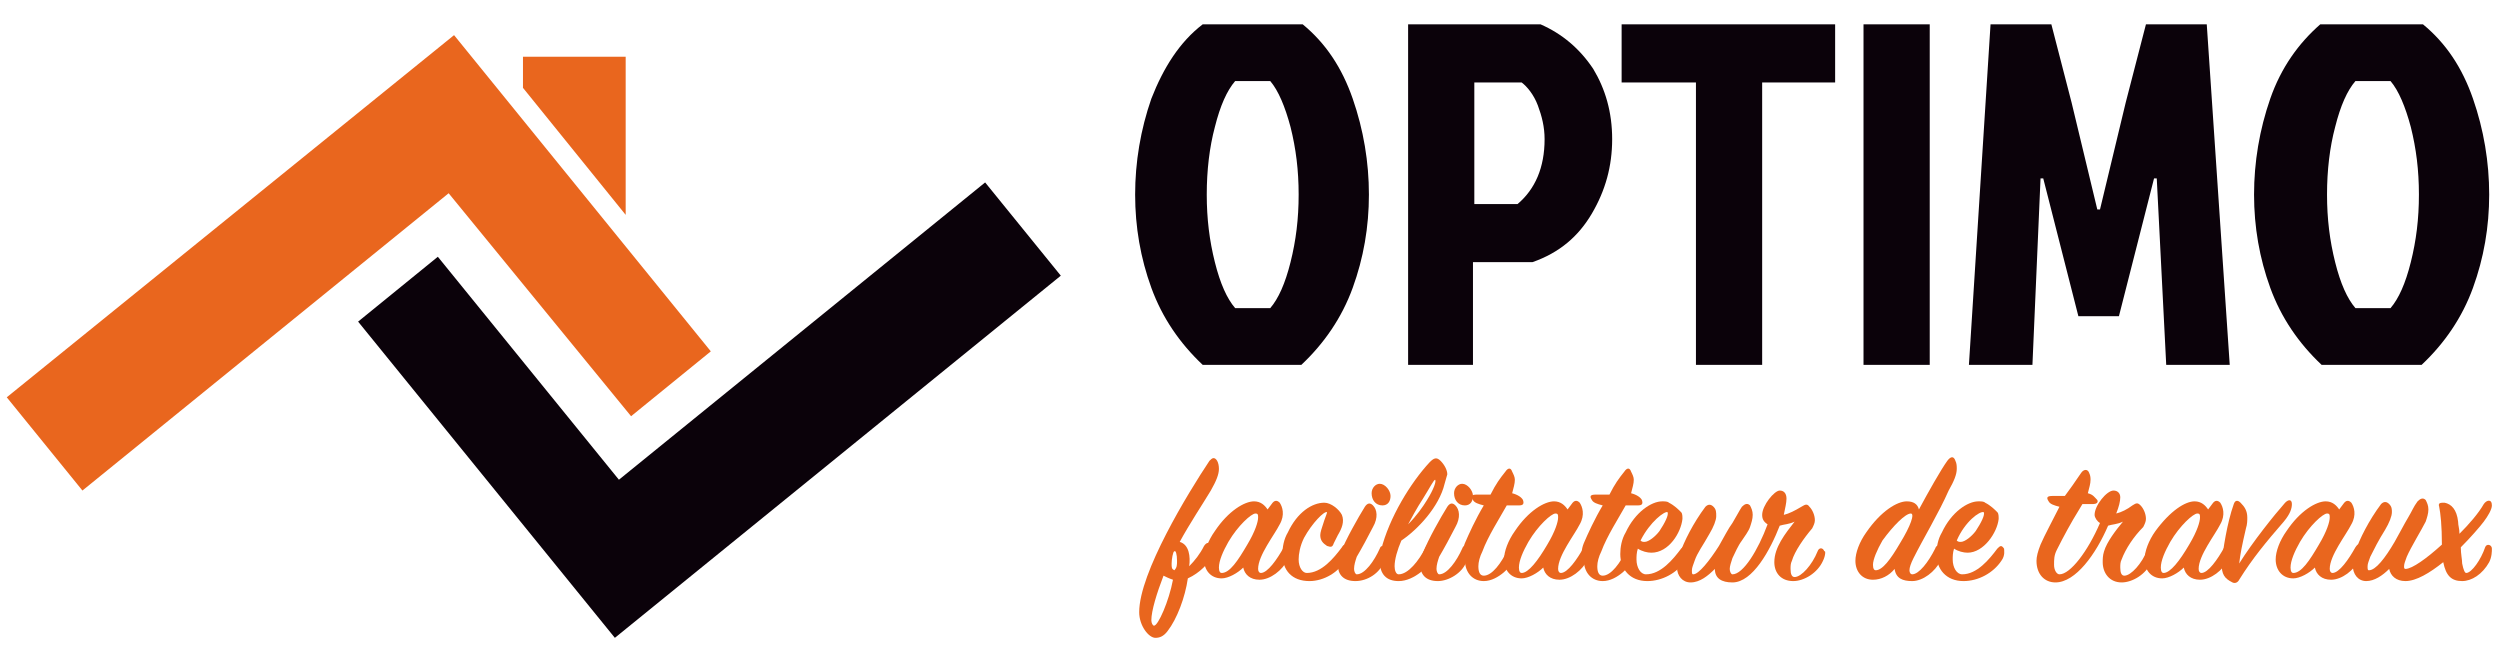
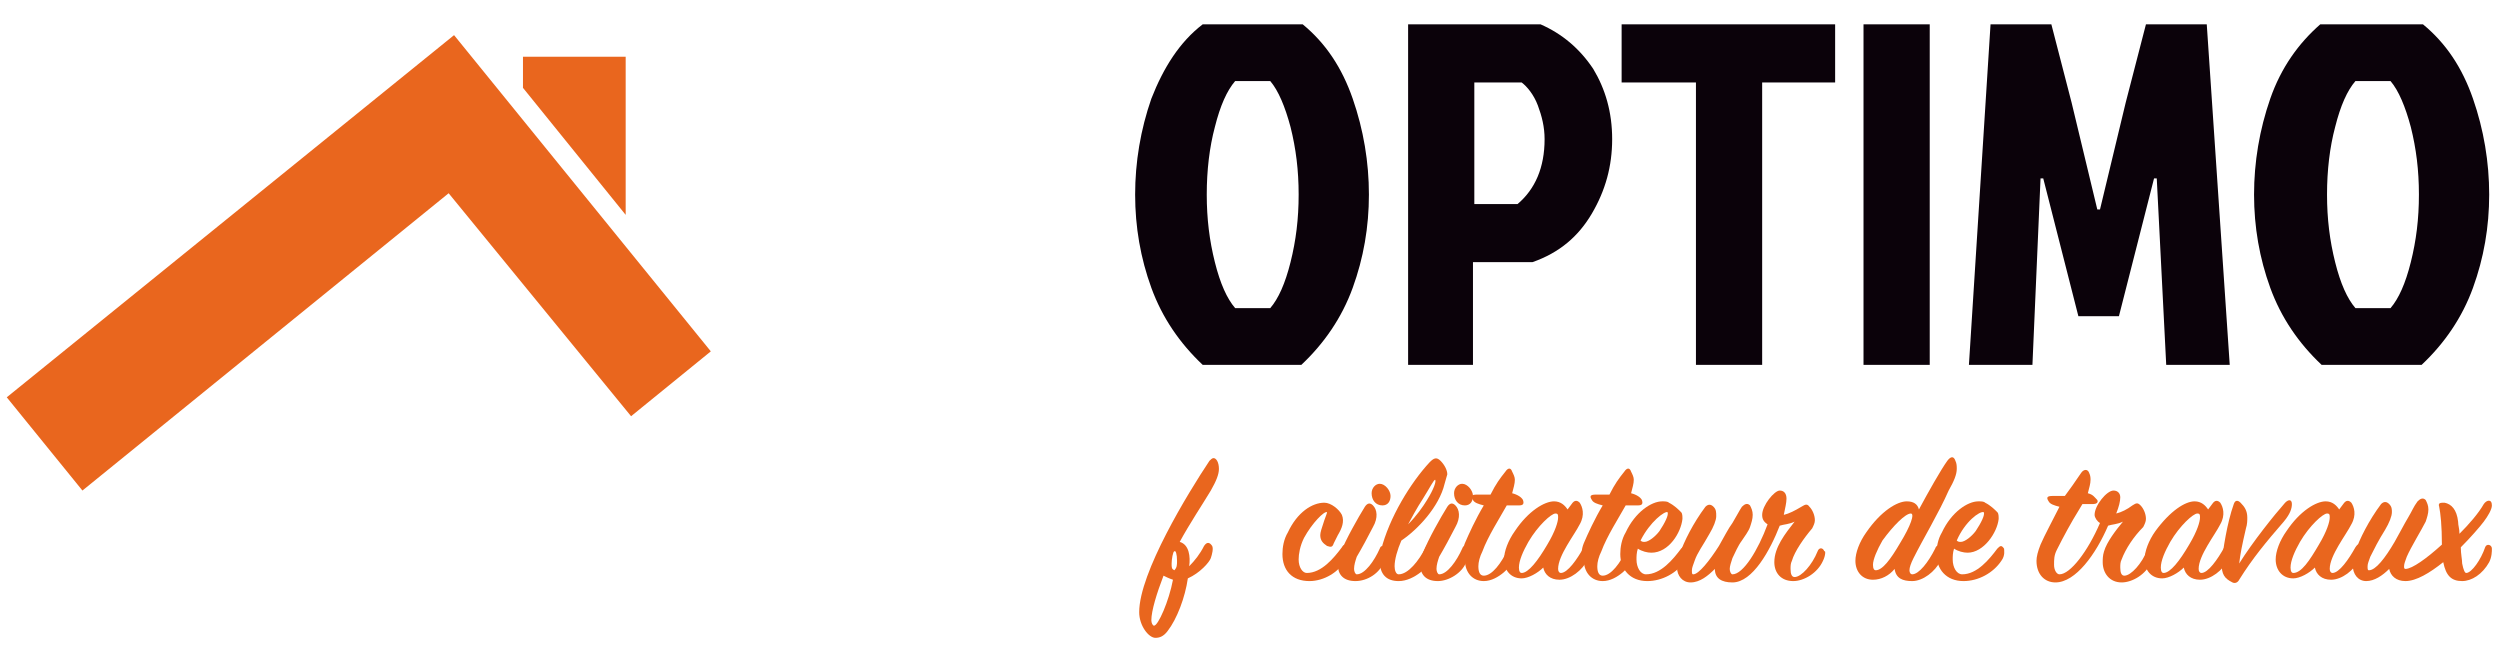
<svg xmlns="http://www.w3.org/2000/svg" version="1.1" id="Calque_1" x="0px" y="0px" viewBox="0 0 185 49" style="enable-background:new 0 0 185 49;" xml:space="preserve">
  <style type="text/css">
	.st0{fill:#0B020A;}
	.st1{fill:#E9661E;}
</style>
  <g>
    <g>
      <g>
        <path class="st0" d="M96.4,1.8c1.7,1.4,2.9,3.2,3.7,5.5c0.8,2.3,1.2,4.7,1.2,7.1c0,2.4-0.4,4.7-1.2,6.9c-0.8,2.2-2.1,4.1-3.8,5.7     H89c-1.7-1.6-3-3.5-3.8-5.7c-0.8-2.2-1.2-4.5-1.2-6.9c0-2.4,0.4-4.8,1.2-7.1C86.1,5,87.3,3.1,89,1.8H96.4z M91.4,22.8H94     c0.6-0.7,1.1-1.8,1.5-3.4c0.4-1.6,0.6-3.2,0.6-5c0-1.8-0.2-3.4-0.6-5c-0.4-1.5-0.9-2.7-1.5-3.4h-2.6c-0.6,0.7-1.1,1.8-1.5,3.4     c-0.4,1.5-0.6,3.2-0.6,5c0,1.8,0.2,3.4,0.6,5C90.3,21,90.8,22.1,91.4,22.8z" />
        <path class="st0" d="M104.2,27V1.8h9.8c1.6,0.7,2.9,1.8,3.9,3.3c0.9,1.5,1.4,3.2,1.4,5.2s-0.5,3.8-1.5,5.5     c-1,1.7-2.4,2.9-4.4,3.6h-4.4V27H104.2z M109.1,6.1v9h3.2c1.3-1.1,2-2.7,2-4.8c0-0.9-0.2-1.7-0.5-2.5c-0.3-0.8-0.8-1.4-1.2-1.7     H109.1z" />
        <path class="st0" d="M125.4,6.1H120V1.8h15.8v4.3h-5.4V27h-4.9V6.1z" />
        <path class="st0" d="M137.9,27V1.8h4.9V27H137.9z" />
        <path class="st0" d="M155.4,15.5h-0.1H155.4l1.9-7.9l1.5-5.8h4.5L165,27h-4.7l-0.7-13.8h-0.2l-2.6,10.2h-3l-2.6-10.2h-0.2     L150.4,27h-4.7l1.6-25.2h4.5l1.5,5.8l1.9,7.9H155.4z" />
        <path class="st0" d="M179.3,1.8c1.7,1.4,2.9,3.2,3.7,5.5c0.8,2.3,1.2,4.7,1.2,7.1c0,2.4-0.4,4.7-1.2,6.9     c-0.8,2.2-2.1,4.1-3.8,5.7h-7.4c-1.7-1.6-3-3.5-3.8-5.7c-0.8-2.2-1.2-4.5-1.2-6.9c0-2.4,0.4-4.8,1.2-7.1c0.8-2.3,2.1-4.1,3.7-5.5     H179.3z M174.3,22.8h2.6c0.6-0.7,1.1-1.8,1.5-3.4c0.4-1.6,0.6-3.2,0.6-5c0-1.8-0.2-3.4-0.6-5c-0.4-1.5-0.9-2.7-1.5-3.4h-2.6     c-0.6,0.7-1.1,1.8-1.5,3.4c-0.4,1.5-0.6,3.2-0.6,5c0,1.8,0.2,3.4,0.6,5C173.2,21,173.7,22.1,174.3,22.8z" />
      </g>
      <g>
        <path class="st1" d="M87.3,40.1c0.7,0.2,0.8,1.1,0.7,1.8c0.4-0.4,0.8-0.9,1.1-1.5c0.2-0.3,0.4-0.3,0.6,0c0.1,0.2,0,0.6-0.1,0.9     c-0.1,0.3-0.8,1.1-1.7,1.5c-0.2,1.4-0.8,3-1.5,3.9c-0.3,0.4-0.6,0.5-0.9,0.5c-0.5,0-1.2-0.9-1.2-1.9c0-2.9,3.6-8.8,5.2-11.2     c0.1-0.1,0.2-0.2,0.3-0.2c0.2,0,0.4,0.3,0.4,0.8c0,0.4-0.2,0.9-0.6,1.6C89,37.3,88,38.8,87.3,40.1z M85.4,46.3     c0.3,0,1.1-1.8,1.4-3.4c-0.3-0.1-0.5-0.2-0.7-0.3c-0.5,1.3-0.9,2.6-0.9,3.3C85.2,46.1,85.3,46.3,85.4,46.3z M87.1,41.5     c0-0.5-0.1-0.8-0.2-0.7c-0.1,0-0.2,0.6-0.2,0.9c0,0.3,0,0.4,0.2,0.5C87.1,42,87.1,41.8,87.1,41.5z" />
-         <path class="st1" d="M92.8,37.1c0.5,0,0.8,0.3,1,0.6l0.3-0.4c0.2-0.3,0.4-0.3,0.6-0.1c0.2,0.3,0.4,0.9,0,1.6     c-0.4,0.8-1.6,2.3-1.6,3.3c0,0.2,0.1,0.3,0.2,0.3c0.5,0,1.2-1,1.7-1.9c0.2-0.3,0.3-0.3,0.4,0c0.1,0.1,0.1,0.5-0.1,0.9     c-0.4,0.8-1.3,1.5-2.1,1.5c-0.7,0-1.1-0.4-1.2-0.9c-0.4,0.4-1.1,0.8-1.6,0.8c-0.8,0-1.3-0.6-1.3-1.4c0-0.6,0.3-1.4,0.8-2.1     C90.9,37.8,92.1,37.1,92.8,37.1z M92.3,40.3c0.6-1,0.8-1.7,0.8-2c0-0.2,0-0.3-0.2-0.3c-0.3,0-1.3,0.9-2,2.1     c-0.4,0.7-0.7,1.4-0.7,1.9c0,0.3,0.1,0.4,0.2,0.4C91,42.4,91.6,41.5,92.3,40.3z" />
        <path class="st1" d="M99.3,38.1c0.2,0.5,0,1-0.3,1.5c-0.1,0.2-0.2,0.4-0.3,0.6c-0.1,0.3-0.2,0.3-0.5,0.2     c-0.3-0.2-0.5-0.4-0.5-0.8c0-0.2,0.1-0.5,0.3-1.1c0.1-0.3,0.2-0.5,0.2-0.6c-0.2-0.1-1.1,0.8-1.7,1.9c-0.3,0.6-0.4,1.2-0.4,1.6     c0,0.6,0.3,1,0.6,1c1.1,0,2-1.1,2.6-1.9c0.1-0.2,0.3-0.3,0.4,0c0.1,0.2,0.1,0.6-0.2,1C99.1,42.3,98,43,96.9,43c-1.3,0-2-0.8-2-2     c0-0.5,0.1-1.1,0.4-1.6c0.7-1.5,1.8-2.2,2.7-2.2C98.5,37.2,99.1,37.7,99.3,38.1z" />
        <path class="st1" d="M100.3,43c-0.9,0-1.3-0.5-1.3-1.2c0-0.3,0.1-0.6,0.2-0.9c0.4-1,1.3-2.6,1.8-3.4c0.2-0.3,0.4-0.3,0.6-0.1     c0.3,0.3,0.4,0.9,0,1.6c-0.3,0.6-0.9,1.7-1.2,2.2c-0.1,0.3-0.2,0.6-0.2,0.9c0,0.2,0.1,0.4,0.2,0.4c0.6,0,1.3-1,1.7-1.9     c0.1-0.3,0.3-0.2,0.4,0c0.1,0.2,0.1,0.6-0.1,1C102.1,42.4,101.2,43,100.3,43z M102.1,35.8c0.4,0,0.8,0.5,0.8,0.9     c0,0.4-0.2,0.7-0.6,0.7c-0.5,0-0.8-0.4-0.8-0.9C101.5,36.1,101.8,35.8,102.1,35.8z" />
        <path class="st1" d="M106.9,35.8c-0.4,1.7-2,3.4-3.2,4.2c-0.3,0.7-0.5,1.4-0.5,1.9c0,0.3,0.1,0.6,0.3,0.6c0.7,0,1.5-1,2-2     c0.2-0.4,0.5-0.4,0.6,0c0.1,0.2,0,0.5-0.1,0.9c-0.2,0.4-1.3,1.6-2.5,1.6c-0.9,0-1.4-0.5-1.4-1.5c0-0.2,0-0.5,0.1-0.8     c0.6-2.4,2.2-5,3.6-6.5c0.3-0.3,0.5-0.4,0.8-0.1c0.3,0.3,0.5,0.7,0.5,1C107,35.4,107,35.5,106.9,35.8z M105.3,36.9     c-0.4,0.6-1,1.7-1.1,1.9c0.6-0.6,1.1-1.3,1.4-1.8c0.5-0.8,0.7-1.4,0.6-1.5C106.1,35.5,105.8,36.1,105.3,36.9z" />
        <path class="st1" d="M106.4,43c-0.9,0-1.3-0.5-1.3-1.2c0-0.3,0.1-0.6,0.2-0.9c0.4-1,1.3-2.6,1.8-3.4c0.2-0.3,0.4-0.3,0.6-0.1     c0.3,0.3,0.4,0.9,0,1.6c-0.3,0.6-0.9,1.7-1.2,2.2c-0.1,0.3-0.2,0.6-0.2,0.9c0,0.2,0.1,0.4,0.2,0.4c0.6,0,1.3-1,1.7-1.9     c0.1-0.3,0.3-0.2,0.4,0c0.1,0.2,0.1,0.6-0.1,1C108.2,42.4,107.2,43,106.4,43z M108.2,35.8c0.4,0,0.8,0.5,0.8,0.9     c0,0.4-0.2,0.7-0.6,0.7c-0.5,0-0.8-0.4-0.8-0.9C107.6,36.1,107.9,35.8,108.2,35.8z" />
        <path class="st1" d="M108.4,40.2c0.3-0.7,0.8-1.8,1.4-2.8c-0.4-0.1-0.7-0.2-0.8-0.4c-0.2-0.3-0.1-0.4,0.3-0.4c0.3,0,0.7,0,1,0     c0.4-0.8,0.7-1.2,1.1-1.7c0.2-0.3,0.4-0.3,0.5,0c0.1,0.2,0.2,0.4,0.2,0.6c0,0.3-0.1,0.6-0.2,1c0.4,0.1,0.7,0.3,0.8,0.5     c0.1,0.3,0,0.4-0.3,0.4c-0.3,0-0.6,0-0.9,0c-0.5,0.9-1.4,2.3-1.8,3.4c-0.2,0.4-0.3,0.8-0.3,1.1c0,0.4,0.1,0.7,0.4,0.7     c0.6,0,1.3-0.9,1.8-2c0.2-0.3,0.5-0.4,0.6,0c0.1,0.3,0,0.5-0.1,0.8c-0.2,0.4-1.2,1.6-2.3,1.6c-0.8,0-1.4-0.6-1.4-1.6     C108.1,41.1,108.2,40.7,108.4,40.2z" />
        <path class="st1" d="M115,37.1c0.5,0,0.8,0.3,1,0.6l0.3-0.4c0.2-0.3,0.4-0.3,0.6-0.1c0.2,0.3,0.4,0.9,0,1.6     c-0.4,0.8-1.6,2.3-1.6,3.3c0,0.2,0.1,0.3,0.2,0.3c0.5,0,1.2-1,1.7-1.9c0.2-0.3,0.3-0.3,0.4,0c0.1,0.1,0.1,0.5-0.1,0.9     c-0.4,0.8-1.3,1.5-2.1,1.5c-0.7,0-1.1-0.4-1.2-0.9c-0.4,0.4-1.1,0.8-1.6,0.8c-0.8,0-1.3-0.6-1.3-1.4c0-0.6,0.3-1.4,0.8-2.1     C113.1,37.8,114.3,37.1,115,37.1z M114.5,40.3c0.6-1,0.8-1.7,0.8-2c0-0.2,0-0.3-0.2-0.3c-0.3,0-1.3,0.9-2,2.1     c-0.4,0.7-0.7,1.4-0.7,1.9c0,0.3,0.1,0.4,0.2,0.4C113.1,42.4,113.8,41.5,114.5,40.3z" />
-         <path class="st1" d="M117.2,40.2c0.3-0.7,0.8-1.8,1.4-2.8c-0.4-0.1-0.7-0.2-0.8-0.4c-0.2-0.3-0.1-0.4,0.3-0.4c0.3,0,0.7,0,1,0     c0.4-0.8,0.7-1.2,1.1-1.7c0.2-0.3,0.4-0.3,0.5,0c0.1,0.2,0.2,0.4,0.2,0.6c0,0.3-0.1,0.6-0.2,1c0.4,0.1,0.7,0.3,0.8,0.5     c0.1,0.3,0,0.4-0.3,0.4c-0.3,0-0.6,0-0.9,0c-0.5,0.9-1.4,2.3-1.8,3.4c-0.2,0.4-0.3,0.8-0.3,1.1c0,0.4,0.1,0.7,0.4,0.7     c0.6,0,1.3-0.9,1.8-2c0.2-0.3,0.5-0.4,0.6,0c0.1,0.3,0,0.5-0.1,0.8c-0.2,0.4-1.2,1.6-2.3,1.6c-0.8,0-1.4-0.6-1.4-1.6     C117,41.1,117,40.7,117.2,40.2z" />
+         <path class="st1" d="M117.2,40.2c0.3-0.7,0.8-1.8,1.4-2.8c-0.4-0.1-0.7-0.2-0.8-0.4c-0.2-0.3-0.1-0.4,0.3-0.4c0.3,0,0.7,0,1,0     c0.4-0.8,0.7-1.2,1.1-1.7c0.2-0.3,0.4-0.3,0.5,0c0.1,0.2,0.2,0.4,0.2,0.6c0,0.3-0.1,0.6-0.2,1c0.4,0.1,0.7,0.3,0.8,0.5     c0.1,0.3,0,0.4-0.3,0.4c-0.3,0-0.6,0-0.9,0c-0.5,0.9-1.4,2.3-1.8,3.4c-0.2,0.4-0.3,0.8-0.3,1.1c0,0.4,0.1,0.7,0.4,0.7     c0.6,0,1.3-0.9,1.8-2c0.2-0.3,0.5-0.4,0.6,0c0.1,0.3,0,0.5-0.1,0.8c-0.2,0.4-1.2,1.6-2.3,1.6c-0.8,0-1.4-0.6-1.4-1.6     C117,41.1,117,40.7,117.2,40.2" />
        <path class="st1" d="M122.2,40.9c-0.3,0-0.7-0.1-1-0.3c-0.1,0.3-0.1,0.6-0.1,0.8c0,0.6,0.3,1.1,0.7,1.1c1.1,0,2-1.1,2.6-1.9     c0.2-0.2,0.3-0.3,0.5,0c0,0.1,0.1,0.5-0.2,0.9c-0.6,0.9-1.7,1.5-2.8,1.5c-1.3,0-2-0.9-2-2c0-0.5,0.1-1.1,0.4-1.6     c0.7-1.5,1.9-2.3,2.7-2.3c0.2,0,0.4,0,0.5,0.1c0.4,0.2,0.7,0.5,0.9,0.7c0.1,0.1,0.1,0.3,0.1,0.5     C124.4,39.4,123.5,40.9,122.2,40.9z M121.4,40c0.1,0.1,0.2,0.1,0.3,0.1c0.3,0,0.8-0.4,1.1-0.8c0.4-0.6,0.7-1.2,0.6-1.4     C123.2,37.8,122.1,38.6,121.4,40z" />
        <path class="st1" d="M134.9,41.5c-0.4,0.9-1.4,1.5-2.2,1.5c-0.9,0-1.4-0.6-1.4-1.4c0-1.1,0.8-2.1,1.5-3c-0.4,0.2-0.8,0.2-1.1,0.3     c-0.7,1.8-2,4.2-3.5,4.2c-0.8,0-1.3-0.3-1.3-1c-0.5,0.5-1.1,1-1.8,1c-0.6,0-1-0.5-1-1.1c0-0.3,0.1-0.6,0.2-1     c0.3-0.9,1-2.3,1.9-3.5c0.2-0.2,0.4-0.2,0.6,0c0.2,0.2,0.2,0.4,0.2,0.7c0,0.3-0.2,0.8-0.5,1.3c-0.5,0.9-0.9,1.4-1.1,2     c-0.1,0.3-0.2,0.5-0.2,0.7c0,0.2,0,0.3,0.1,0.3c0.4,0,1.2-1,1.9-2.1c0.4-0.7,0.7-1.3,1-1.7c0.3-0.5,0.5-0.9,0.7-1.2     c0.2-0.2,0.4-0.3,0.6-0.1c0.1,0.2,0.2,0.4,0.2,0.7c0,0.3-0.1,0.6-0.2,0.9c-0.1,0.3-0.4,0.7-0.6,1c-0.3,0.4-0.5,0.9-0.7,1.3     c-0.1,0.3-0.2,0.6-0.2,0.8c0,0.2,0.1,0.4,0.2,0.4c0.8,0,1.9-1.8,2.6-3.7c-0.3-0.2-0.4-0.4-0.4-0.7c0-0.7,0.9-1.8,1.3-1.8     c0.3,0,0.5,0.2,0.5,0.6c0,0.3-0.1,0.7-0.2,1.2c0.4-0.1,0.8-0.3,1.3-0.6c0.2-0.1,0.4-0.3,0.6,0c0.2,0.2,0.4,0.6,0.4,1     c0,0.2-0.1,0.4-0.2,0.6c-0.6,0.7-1.3,1.7-1.5,2.4c-0.1,0.2-0.1,0.4-0.1,0.6c0,0.4,0.1,0.6,0.3,0.6c0.5,0,1.3-0.9,1.7-1.9     c0.1-0.3,0.4-0.3,0.5,0C135.1,40.7,135.1,41.1,134.9,41.5z" />
        <path class="st1" d="M141.6,41.3c-0.2,0.4-0.3,0.7-0.3,0.9c0,0.2,0.1,0.3,0.2,0.3c0.5,0,1.2-0.9,1.7-1.9c0.1-0.3,0.3-0.3,0.5,0     c0.1,0.1,0.1,0.5-0.1,0.9c-0.4,0.8-1.3,1.5-2.1,1.5c-0.7,0-1.2-0.2-1.3-0.9c-0.4,0.5-1,0.8-1.6,0.8c-0.8,0-1.3-0.6-1.3-1.4     c0-0.6,0.3-1.4,0.8-2.1c1.1-1.6,2.3-2.3,3-2.3c0.5,0,0.8,0.2,0.9,0.6c0.7-1.3,1.6-2.9,2.1-3.6c0.3-0.4,0.5-0.3,0.6,0     c0.1,0.2,0.1,0.4,0.1,0.6c0,0.4-0.2,0.9-0.6,1.6C143.5,37.9,142.3,39.9,141.6,41.3z M141.4,38c-0.4,0-1.3,0.9-2.1,2     c-0.4,0.7-0.7,1.4-0.7,1.8c0,0.3,0.1,0.4,0.2,0.4c0.5,0,1.1-0.8,1.8-2C141.4,38.9,141.7,38,141.4,38z" />
        <path class="st1" d="M145.6,40.9c-0.3,0-0.7-0.1-1-0.3c-0.1,0.3-0.1,0.6-0.1,0.8c0,0.6,0.3,1.1,0.7,1.1c1.1,0,2-1.1,2.6-1.9     c0.2-0.2,0.3-0.3,0.5,0c0,0.1,0.1,0.5-0.2,0.9c-0.6,0.9-1.7,1.5-2.8,1.5c-1.3,0-2-0.9-2-2c0-0.5,0.1-1.1,0.4-1.6     c0.7-1.5,1.9-2.3,2.7-2.3c0.2,0,0.4,0,0.5,0.1c0.4,0.2,0.7,0.5,0.9,0.7c0.1,0.1,0.1,0.3,0.1,0.5     C147.8,39.4,146.8,40.9,145.6,40.9z M144.8,40c0.1,0.1,0.2,0.1,0.3,0.1c0.3,0,0.8-0.4,1.1-0.8c0.4-0.6,0.7-1.2,0.6-1.4     C146.5,37.8,145.4,38.6,144.8,40z" />
        <path class="st1" d="M159.2,41.6c-0.4,0.9-1.4,1.5-2.2,1.5c-0.9,0-1.4-0.7-1.4-1.5c0-0.2,0-0.5,0.1-0.8c0.2-0.7,0.9-1.6,1.4-2.2     c-0.4,0.2-0.8,0.2-1.1,0.3c-0.9,2.1-2.4,4.2-3.9,4.2c-0.8,0-1.4-0.6-1.4-1.6c0-0.3,0.1-0.7,0.3-1.2c0.3-0.7,0.9-1.8,1.4-2.8     c-0.4-0.1-0.7-0.2-0.8-0.4c-0.2-0.3-0.1-0.4,0.3-0.4c0.4,0,0.7,0,0.9,0c0.3-0.4,0.8-1.1,1.2-1.7c0.2-0.3,0.5-0.3,0.6,0     c0.1,0.2,0.1,0.4,0.1,0.5c0,0.3-0.1,0.6-0.2,1c0.4,0.1,0.5,0.3,0.7,0.5c0.1,0.2-0.1,0.3-0.3,0.3c-0.2,0-0.5,0-0.8,0l-0.3,0.5     c-0.5,0.8-1.1,1.9-1.6,2.9c-0.2,0.4-0.2,0.7-0.2,1.1c0,0.4,0.2,0.7,0.4,0.7c0.8,0,2.1-1.7,3-3.8c-0.2-0.1-0.4-0.4-0.4-0.6     c0-0.7,0.9-1.8,1.4-1.8c0.3,0,0.5,0.2,0.5,0.5c0,0.3-0.1,0.7-0.3,1.2c0.4-0.1,0.8-0.3,1.2-0.6c0.3-0.2,0.4-0.2,0.6,0     c0.2,0.2,0.4,0.6,0.4,1c0,0.2-0.1,0.4-0.2,0.6c-0.7,0.7-1.3,1.6-1.6,2.4c-0.1,0.2-0.1,0.4-0.1,0.6c0,0.4,0.1,0.6,0.3,0.6     c0.5,0,1.3-0.9,1.7-1.9c0.1-0.3,0.4-0.3,0.5,0C159.3,40.8,159.4,41.1,159.2,41.6z" />
        <path class="st1" d="M162.4,37.1c0.5,0,0.8,0.3,1,0.6l0.3-0.4c0.2-0.3,0.4-0.3,0.6-0.1c0.2,0.3,0.4,0.9,0,1.6     c-0.4,0.8-1.6,2.3-1.6,3.3c0,0.2,0.1,0.3,0.2,0.3c0.5,0,1.2-1,1.7-1.9c0.2-0.3,0.3-0.3,0.4,0c0.1,0.1,0.1,0.5-0.1,0.9     c-0.4,0.8-1.3,1.5-2.1,1.5c-0.7,0-1.1-0.4-1.2-0.9c-0.4,0.4-1.1,0.8-1.6,0.8c-0.8,0-1.3-0.6-1.3-1.4c0-0.6,0.3-1.4,0.8-2.1     C160.6,37.8,161.7,37.1,162.4,37.1z M162,40.3c0.6-1,0.8-1.7,0.8-2c0-0.2,0-0.3-0.2-0.3c-0.3,0-1.3,0.9-2,2.1     c-0.4,0.7-0.7,1.4-0.7,1.9c0,0.3,0.1,0.4,0.2,0.4C160.6,42.4,161.3,41.5,162,40.3z" />
        <path class="st1" d="M165.7,41.7c1-1.6,2.6-3.6,3.4-4.5c0.3-0.3,0.5-0.2,0.5,0.1c0,0.3-0.1,0.7-0.6,1.3c-1.3,1.5-2.3,2.7-3.3,4.3     c-0.1,0.2-0.3,0.3-0.5,0.2c-0.6-0.3-0.8-0.6-0.8-1.4c0.1-1,0.4-3,0.9-4.4c0.1-0.3,0.3-0.3,0.5-0.1c0.3,0.3,0.5,0.6,0.5,1.1     c0,0.2,0,0.5-0.1,0.8C165.9,40.4,165.8,40.9,165.7,41.7z" />
        <path class="st1" d="M172.1,37.1c0.5,0,0.8,0.3,1,0.6l0.3-0.4c0.2-0.3,0.4-0.3,0.6-0.1c0.2,0.3,0.4,0.9,0,1.6     c-0.4,0.8-1.6,2.3-1.6,3.3c0,0.2,0.1,0.3,0.2,0.3c0.5,0,1.2-1,1.7-1.9c0.2-0.3,0.3-0.3,0.4,0c0.1,0.1,0.1,0.5-0.1,0.9     c-0.4,0.8-1.3,1.5-2.1,1.5c-0.7,0-1.1-0.4-1.2-0.9c-0.4,0.4-1.1,0.8-1.6,0.8c-0.8,0-1.3-0.6-1.3-1.4c0-0.6,0.3-1.4,0.8-2.1     C170.2,37.8,171.4,37.1,172.1,37.1z M171.6,40.3c0.6-1,0.8-1.7,0.8-2c0-0.2,0-0.3-0.2-0.3c-0.3,0-1.3,0.9-2,2.1     c-0.4,0.7-0.7,1.4-0.7,1.9c0,0.3,0.1,0.4,0.2,0.4C170.3,42.4,170.9,41.5,171.6,40.3z" />
        <path class="st1" d="M180.5,37.5c-0.1-0.3,0.1-0.3,0.4-0.3c0.5,0.1,0.9,0.5,1,1.4c0,0.3,0.1,0.5,0.1,0.9c0.7-0.7,1.4-1.5,1.8-2.2     c0.2-0.3,0.6-0.4,0.6,0.1c0,0.3-0.3,0.8-0.6,1.2c-0.3,0.4-1,1.2-1.7,1.9c0,0.5,0.1,0.9,0.1,1.2c0.1,0.5,0.2,0.7,0.3,0.7     c0.4,0,1.1-1,1.4-1.9c0.1-0.3,0.5-0.2,0.5,0.1c0,0.2,0,0.6-0.2,1c-0.5,0.9-1.3,1.4-2,1.4c-0.8,0-1.2-0.4-1.4-1.4     c-1,0.8-2,1.4-2.8,1.4c-0.7,0-1.1-0.4-1.2-0.9c-0.5,0.5-1.1,0.9-1.7,0.9c-0.6,0-1-0.5-1-1.2c0-0.3,0.1-0.6,0.2-1     c0.3-0.9,1-2.3,1.9-3.5c0.2-0.2,0.4-0.2,0.6,0c0.2,0.2,0.2,0.4,0.2,0.6c0,0.3-0.2,0.8-0.5,1.3c-0.5,0.8-0.8,1.4-1.1,2     c-0.1,0.3-0.2,0.5-0.2,0.7c0,0.2,0,0.3,0.1,0.3c0.5,0,1.2-0.9,1.9-2.1c0.4-0.7,0.7-1.3,1-1.8c0.3-0.5,0.4-0.8,0.7-1.2     c0.2-0.2,0.4-0.3,0.6-0.1c0.1,0.2,0.2,0.4,0.2,0.7c0,0.3-0.1,0.6-0.2,0.9c-0.3,0.6-1.1,1.9-1.4,2.6c-0.1,0.3-0.2,0.5-0.2,0.7     c0,0.1,0,0.2,0.1,0.2c0.5,0,1.6-0.8,2.7-1.8C180.7,38.9,180.6,38,180.5,37.5z" />
      </g>
    </g>
    <path class="st1" d="M33.6,2.6l19,23.4l-5.9,4.8L33.2,14.3l-27.1,22l-5.6-6.9L33.6,2.6z" />
    <g>
-       <path class="st0" d="M45.5,47.2l-19-23.4l5.9-4.8l13.4,16.5l27.1-22l5.6,6.9L45.5,47.2z" />
-     </g>
+       </g>
    <polygon class="st1" points="46.3,15.9 46.3,4.2 38.7,4.2 38.7,6.5  " />
  </g>
</svg>